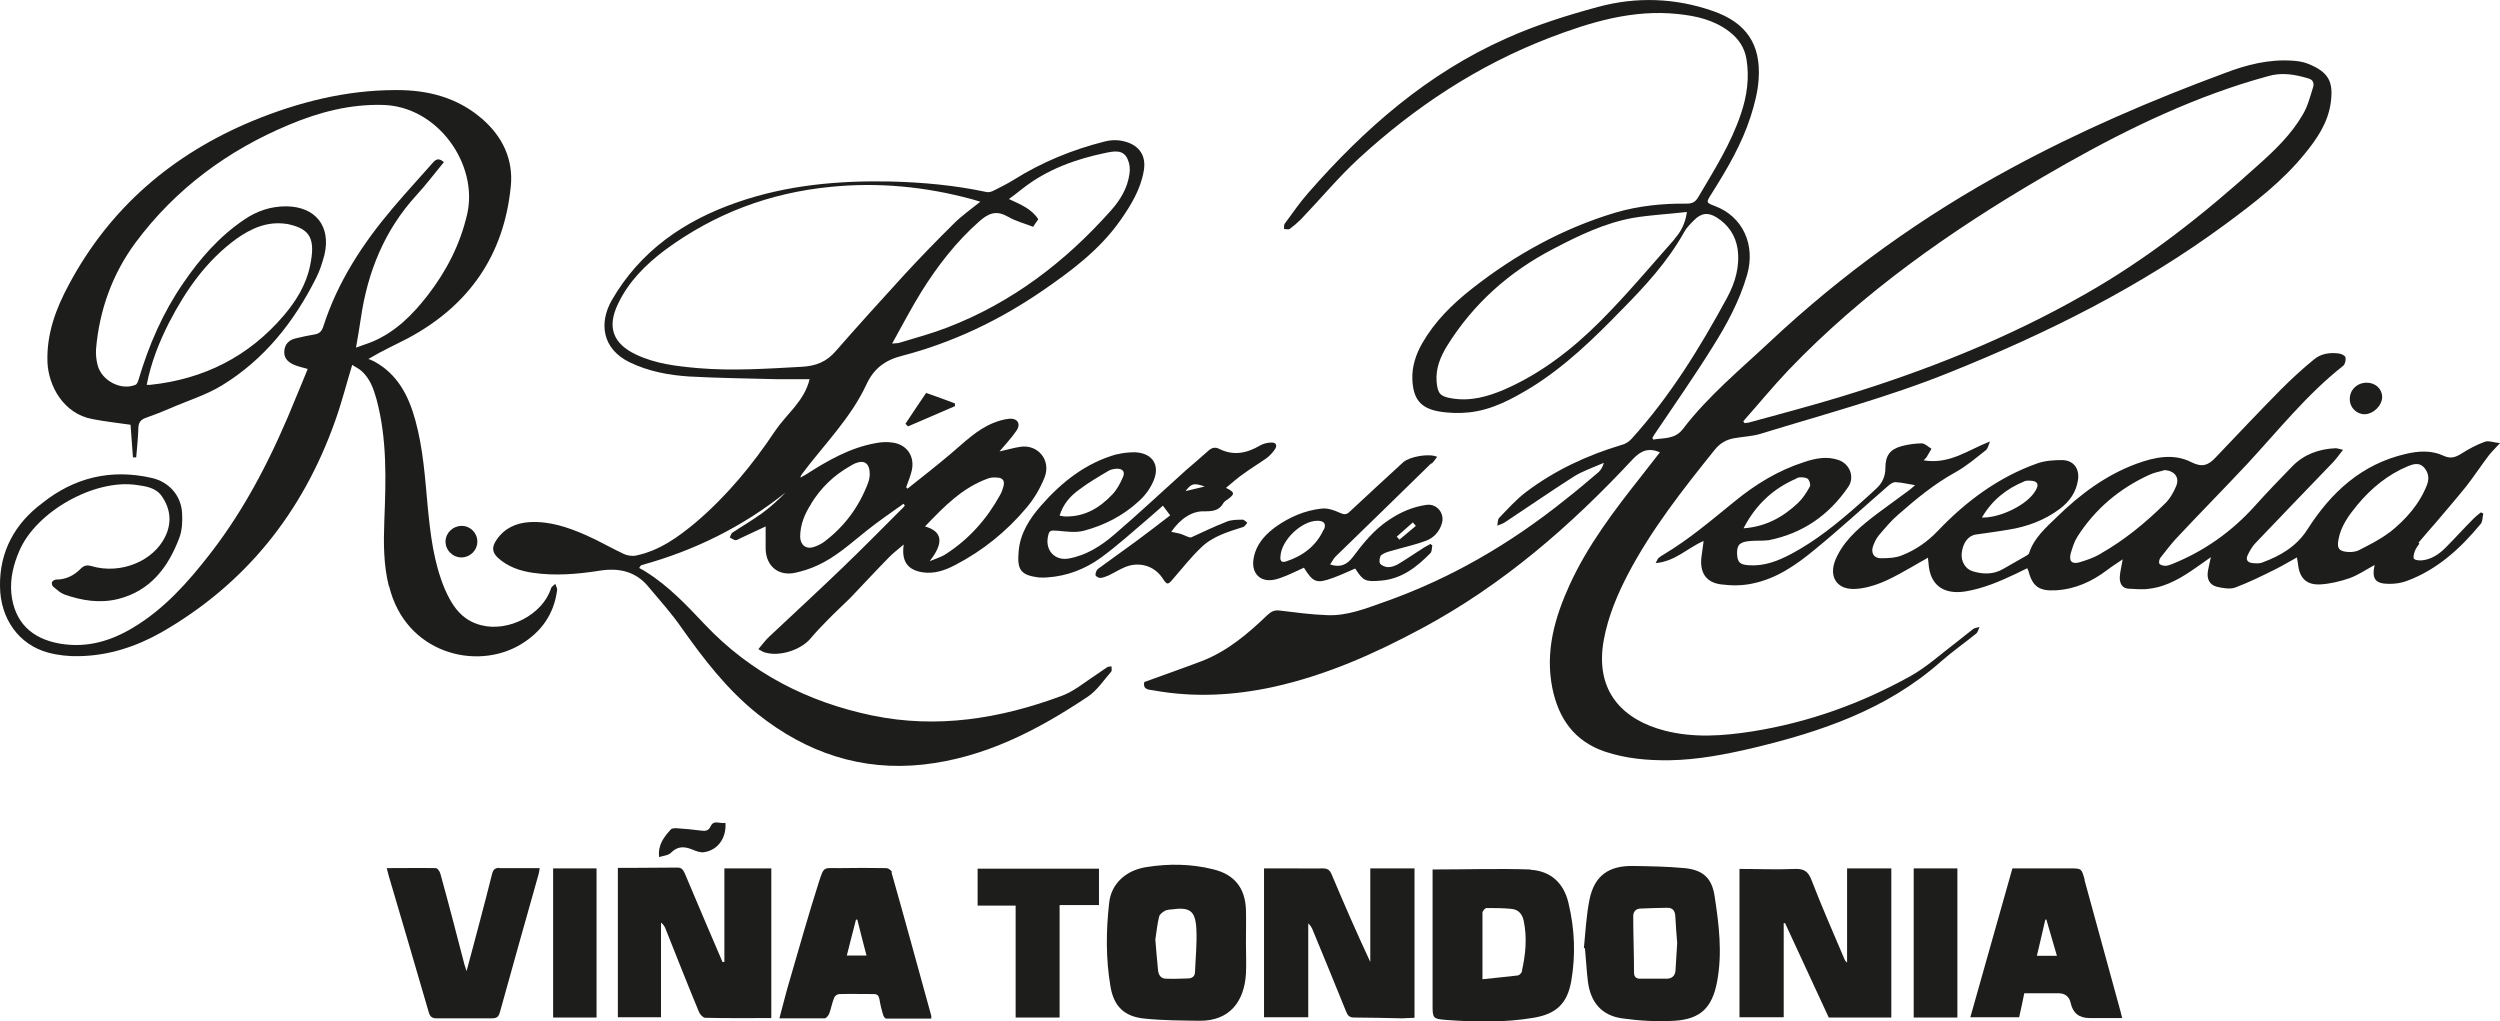
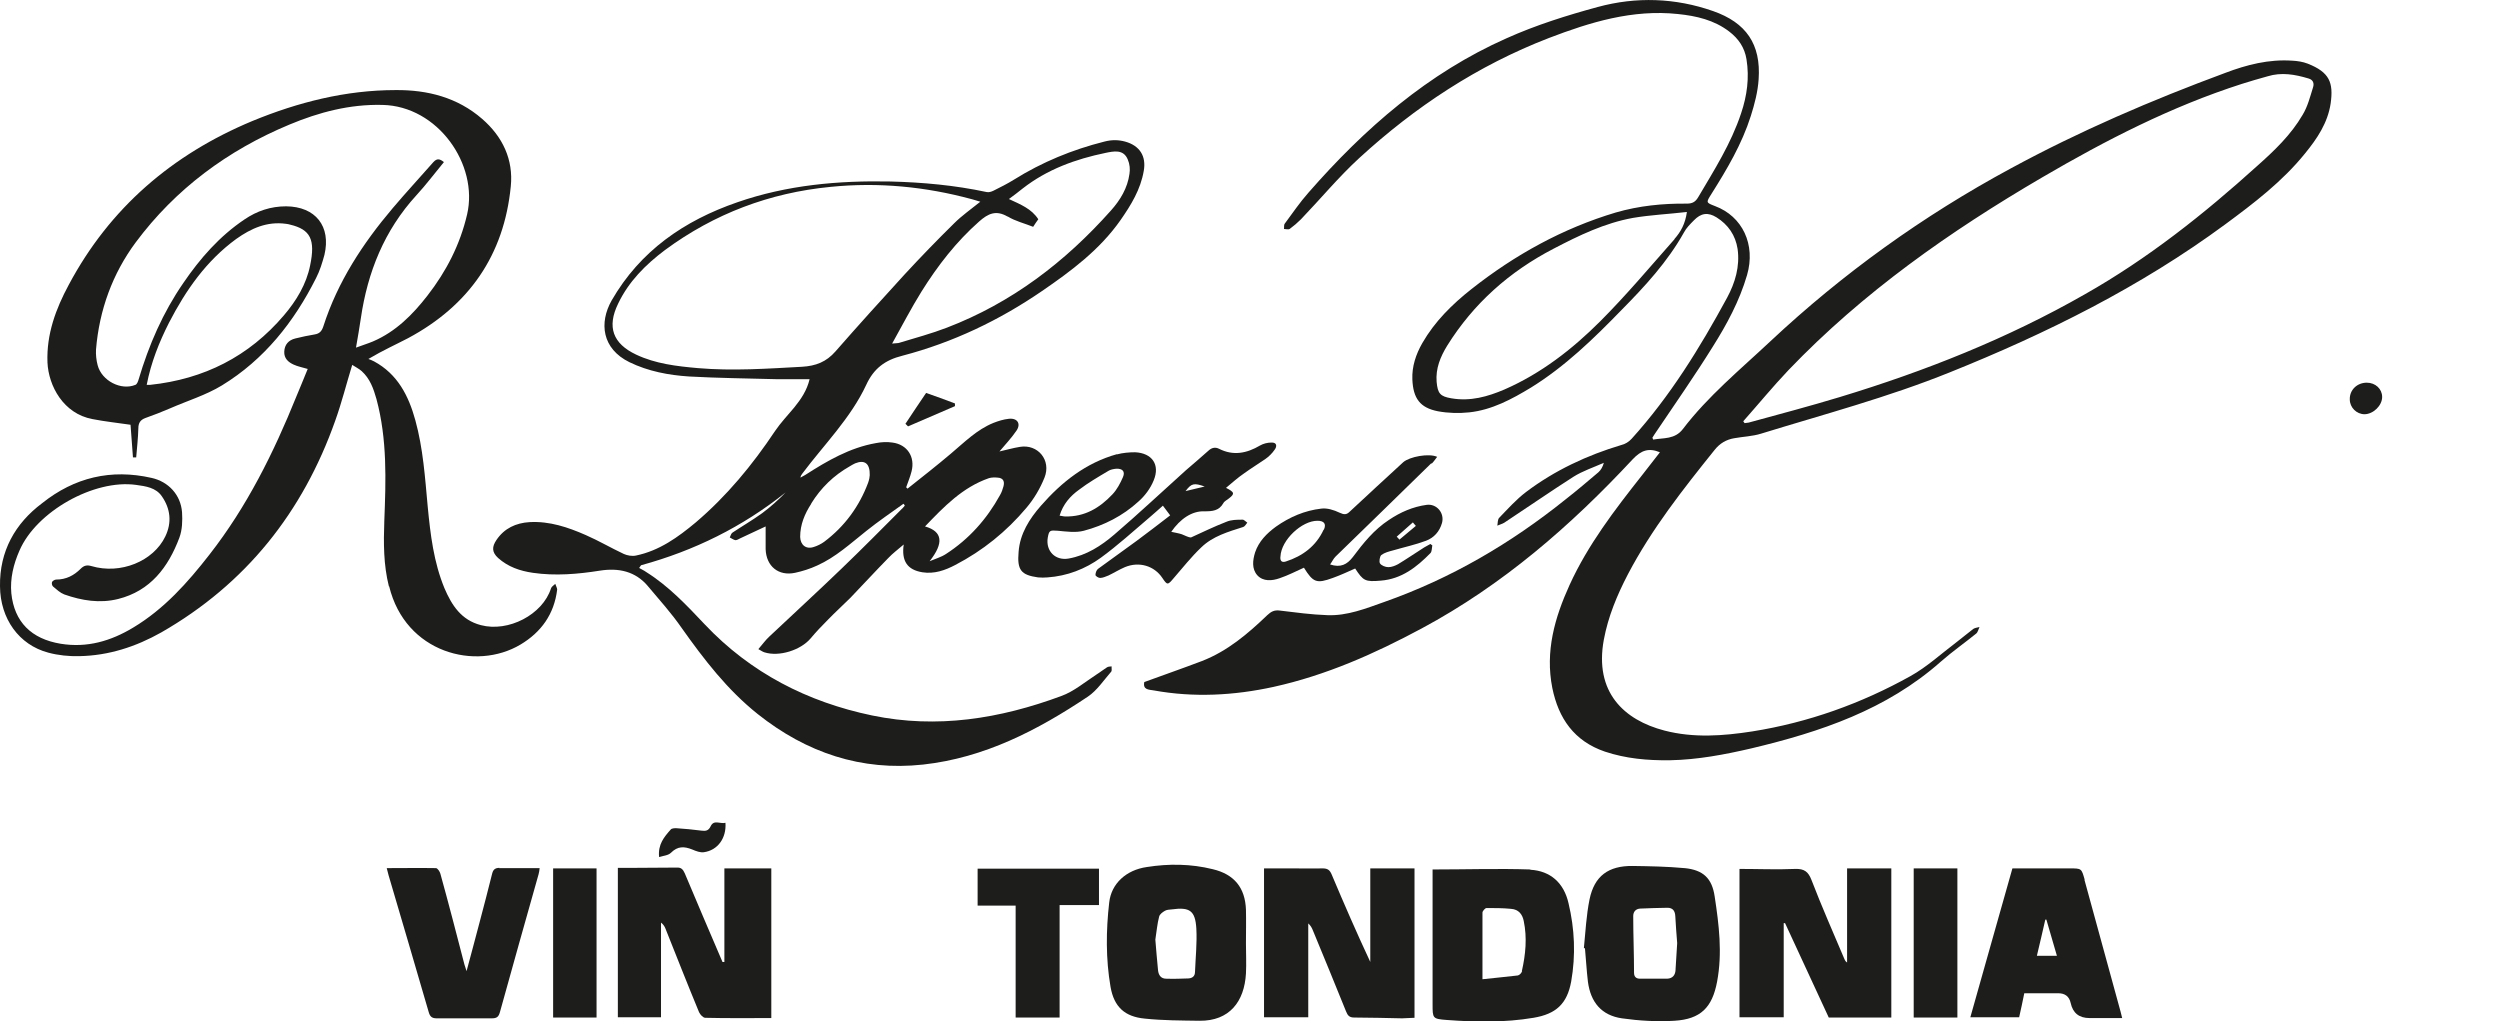
<svg xmlns="http://www.w3.org/2000/svg" id="Capa_2" data-name="Capa 2" viewBox="0 0 92.7 37.86">
  <defs>
    <style>      .cls-1 {        fill: #1d1d1b;      }    </style>
  </defs>
  <g id="Capa_1-2" data-name="Capa 1">
    <g>
      <path class="cls-1" d="M62.09,8.87c-.91,1.03-1.79,2.08-2.76,3.05-1.03,1.03-2.19,1.93-3.54,2.52-.63.27-1.27.45-1.97.33-.42-.07-.51-.18-.55-.61-.04-.5.14-.93.39-1.34.98-1.57,2.31-2.75,3.95-3.6.94-.49,1.89-.95,2.94-1.14.65-.11,1.31-.14,2-.22-.06.44-.23.74-.46,1M66.32,13.72c2.76-2.88,5.98-5.14,9.4-7.14,2.36-1.38,4.79-2.63,7.41-3.47.31-.1.63-.19.95-.28.52-.16,1.02-.07,1.52.08.18.05.21.19.17.32-.11.35-.2.72-.39,1.03-.43.74-1.05,1.33-1.68,1.89-1.98,1.79-4.06,3.44-6.39,4.76-2.87,1.64-5.92,2.85-9.08,3.81-1.12.34-2.26.64-3.39.95-.05,0-.1.02-.15.02-.02-.02-.03-.05-.05-.07.56-.63,1.1-1.29,1.68-1.9M61.93,28.19c1.02-.02,2.02-.21,3.01-.44,2.56-.61,5.01-1.43,7.03-3.22.42-.37.88-.69,1.31-1.04.06-.05.08-.16.12-.24-.08.02-.17.03-.23.07-.21.16-.41.33-.62.49-.57.43-1.1.92-1.71,1.26-1.83,1.02-3.79,1.72-5.86,2.05-1.09.17-2.18.25-3.26-.03-1.5-.39-2.61-1.42-2.25-3.37.16-.86.49-1.65.89-2.42.88-1.68,2.04-3.15,3.22-4.62.19-.24.43-.38.72-.43.33-.06.68-.07,1-.17,2.34-.72,4.71-1.35,6.99-2.27,3.61-1.45,7.07-3.17,10.22-5.49,1.07-.79,2.12-1.59,2.96-2.63.45-.55.84-1.13.95-1.85.11-.78-.04-1.16-.85-1.48-.18-.07-.38-.1-.57-.11-.87-.06-1.69.15-2.48.45-2.73,1.01-5.41,2.16-7.97,3.55-3.24,1.75-6.22,3.89-8.91,6.41-1.12,1.05-2.31,2.03-3.24,3.25-.3.39-.72.32-1.1.39-.01-.02-.02-.05-.03-.07.05-.08.1-.16.15-.23.7-1.04,1.42-2.07,2.08-3.13.53-.84,1-1.71,1.28-2.67.33-1.13-.17-2.18-1.19-2.56-.34-.13-.33-.13-.13-.45.58-.92,1.13-1.85,1.46-2.89.14-.44.26-.9.29-1.36.09-1.3-.46-2.1-1.69-2.53-1.4-.49-2.85-.54-4.28-.15-1.14.31-2.29.67-3.38,1.16-2.91,1.29-5.26,3.34-7.34,5.72-.32.36-.59.76-.88,1.15-.04.05-.02.14-.03.2.07,0,.16.03.21,0,.15-.11.29-.23.42-.36.72-.75,1.39-1.56,2.15-2.26,2.08-1.91,4.4-3.44,7.04-4.46,1.54-.59,3.11-1.07,4.79-.89.68.07,1.34.22,1.9.65.34.26.57.59.64,1.03.11.68.02,1.35-.2,2-.37,1.12-1,2.11-1.59,3.11-.1.17-.21.24-.42.24-.89-.01-1.78.08-2.64.33-1.97.59-3.74,1.57-5.35,2.84-.71.56-1.36,1.2-1.82,2-.24.42-.39.87-.37,1.35.03.7.28,1.05.95,1.18.38.07.78.08,1.16.04.84-.09,1.58-.49,2.29-.92,1.26-.78,2.32-1.81,3.35-2.87.87-.88,1.71-1.79,2.32-2.88.09-.17.23-.31.37-.45.26-.27.52-.31.84-.11.43.27.7.66.78,1.17.09.65-.09,1.25-.39,1.81-1.01,1.86-2.11,3.65-3.54,5.23-.1.11-.24.2-.38.23-1.27.38-2.47.94-3.53,1.74-.37.28-.68.63-1,.96-.06.06-.05.19-.07.29.09-.04.18-.06.26-.11.85-.56,1.7-1.15,2.56-1.7.35-.22.75-.35,1.13-.52-.04.15-.11.27-.2.35-.4.34-.8.68-1.21,1-2.04,1.64-4.26,2.94-6.73,3.81-.68.24-1.37.52-2.11.49-.59-.02-1.18-.1-1.76-.17-.21-.03-.33.04-.47.17-.72.69-1.47,1.33-2.42,1.7-.71.27-1.43.52-2.14.78-.06.29.17.28.35.31,1.49.27,2.97.19,4.44-.13,1.95-.43,3.75-1.23,5.5-2.17,3-1.61,5.52-3.8,7.82-6.27.32-.34.6-.43,1.01-.26-.23.29-.45.58-.67.86-1.01,1.28-2,2.57-2.68,4.06-.55,1.21-.91,2.46-.64,3.82.23,1.13.81,1.97,1.95,2.36.78.26,1.58.33,2.38.32" />
      <path class="cls-1" d="M6.27,11.96c.62-1.2,1.38-2.29,2.49-3.1.55-.39,1.14-.66,1.85-.56.05,0,.1.02.15.03.75.18.94.55.74,1.51-.14.7-.51,1.31-.97,1.85-1.3,1.53-2.97,2.37-4.96,2.58-.03,0-.07,0-.13,0,.16-.83.46-1.58.83-2.31M14.43,21.74c.6,2.47,3.21,3.15,4.87,2.16.77-.46,1.25-1.13,1.36-2.04,0-.06-.05-.14-.07-.21-.06.06-.14.1-.16.17-.31.97-1.58,1.63-2.6,1.36-.73-.19-1.08-.74-1.35-1.37-.4-.97-.52-1.99-.62-3.02-.1-1.08-.17-2.16-.46-3.21-.25-.91-.66-1.71-1.53-2.18-.07-.04-.14-.06-.21-.09.54-.32,1.01-.53,1.47-.77,2.26-1.21,3.56-3.08,3.81-5.63.1-.99-.3-1.84-1.06-2.5-.92-.8-2.03-1.08-3.21-1.07-1.85,0-3.62.45-5.32,1.15-2.97,1.24-5.28,3.22-6.8,6.07-.48.89-.83,1.83-.79,2.88.04.87.59,1.9,1.67,2.1.46.09.93.14,1.41.21.03.38.06.8.09,1.21.04,0,.08,0,.12,0,.03-.36.07-.72.08-1.08,0-.19.07-.31.26-.38.31-.11.62-.23.92-.36.64-.28,1.33-.49,1.92-.85,1.57-.96,2.67-2.35,3.49-3.98.14-.27.23-.57.31-.86.25-1.06-.33-1.79-1.42-1.8-.57,0-1.08.17-1.55.49-.92.62-1.64,1.44-2.26,2.35-.76,1.1-1.28,2.3-1.66,3.58-.02.07-.06.18-.12.2-.53.22-1.25-.15-1.4-.73-.05-.19-.07-.39-.06-.58.12-1.46.61-2.81,1.47-3.97,1.48-1.99,3.42-3.42,5.7-4.37,1.1-.46,2.24-.76,3.45-.73,2.06.04,3.57,2.22,3.14,4.06-.26,1.12-.77,2.11-1.47,3.01-.55.71-1.18,1.34-2.02,1.7-.19.08-.39.14-.63.23.07-.41.13-.74.18-1.09.25-1.71.87-3.26,2.06-4.56.36-.39.68-.82,1.02-1.23-.16-.13-.26-.14-.39,0-.5.57-1.02,1.13-1.51,1.71-1.11,1.31-2.04,2.73-2.57,4.38-.06.18-.14.27-.32.3-.24.04-.48.09-.72.15-.25.06-.4.23-.41.49-.01.25.15.39.35.48.15.07.32.1.52.16-.14.35-.28.68-.42,1.02-.84,2.08-1.83,4.08-3.22,5.86-.81,1.04-1.68,2.02-2.83,2.71-.83.5-1.71.76-2.69.6-1.09-.18-1.72-.81-1.83-1.87-.05-.55.08-1.08.3-1.58.62-1.45,2.77-2.66,4.33-2.44.36.05.73.1.95.42.32.46.38.97.13,1.49-.44.92-1.66,1.42-2.74,1.1-.17-.05-.28-.02-.4.1-.25.25-.54.4-.91.4-.05,0-.13.05-.15.09-.02.05,0,.14.04.17.13.11.26.23.41.29.65.23,1.32.34,2,.17,1.2-.3,1.86-1.18,2.27-2.27.11-.29.12-.64.1-.95-.05-.64-.5-1.13-1.13-1.27-1.5-.34-2.86-.02-4.06.94C.56,19.41-.02,20.44,0,21.74c.01,1.2.7,2.17,1.79,2.46.37.1.77.14,1.15.13,1.09-.02,2.1-.35,3.04-.88,3.14-1.8,5.25-4.46,6.45-7.85.24-.67.41-1.35.63-2.07.12.08.25.14.35.23.31.28.44.65.55,1.04.4,1.49.35,3,.29,4.52-.03.81-.03,1.63.17,2.42" />
      <path class="cls-1" d="M30.08,18.67c.36-.58.83-1.04,1.43-1.38.07-.04.13-.08.2-.11.35-.14.55,0,.54.44,0,.05-.02.17-.06.28-.33.88-.87,1.62-1.63,2.19-.11.08-.25.15-.38.19-.29.1-.5-.07-.51-.37,0-.46.17-.86.41-1.23M29.74,13.6c-1.29.07-2.57.16-3.86.05-.79-.07-1.57-.16-2.29-.5-.87-.41-1.09-1.03-.67-1.89.39-.82,1.02-1.45,1.74-1.99,1.83-1.35,3.88-2.12,6.13-2.34,1.78-.18,3.53-.01,5.26.46.08.02.16.05.3.09-.36.29-.69.52-.97.8-.63.62-1.25,1.26-1.85,1.91-.86.94-1.71,1.88-2.55,2.84-.34.39-.73.54-1.24.57M37.37,8.03c.28.17.61.25.94.38.06-.09.12-.19.19-.28-.25-.39-.66-.55-1.09-.75.19-.14.35-.26.51-.39.91-.71,1.96-1.09,3.07-1.32.3-.06.67-.15.83.25.07.16.09.36.06.53-.07.52-.34.97-.69,1.36-1.7,1.91-3.68,3.42-6.08,4.34-.57.22-1.17.38-1.76.56-.05.02-.11.01-.27.03.38-.68.71-1.32,1.09-1.93.6-.96,1.29-1.85,2.14-2.6.33-.29.62-.43,1.05-.18M36.67,17.73c.1-.03.22-.03.32-.02.2.01.27.13.22.32-.03.11-.07.23-.13.33-.49.89-1.15,1.63-2,2.18-.18.12-.4.18-.61.27.53-.67.49-1.1-.17-1.29.7-.73,1.39-1.45,2.37-1.79M24.02,21.73c.43.51.88,1.01,1.26,1.56.83,1.17,1.69,2.29,2.82,3.19,1.8,1.43,3.84,2.12,6.13,1.87,2.27-.25,4.24-1.27,6.11-2.52.34-.23.58-.6.86-.92.04-.04.01-.13.02-.2-.06.01-.13,0-.18.04-.13.08-.25.18-.38.26-.43.28-.84.63-1.31.8-2.27.84-4.6,1.22-7.01.72-2.4-.5-4.51-1.58-6.21-3.38-.67-.71-1.34-1.42-2.17-1.94-.08-.06-.18-.1-.26-.15.02-.03.05-.07.07-.1,1.97-.54,3.76-1.42,5.36-2.7-.27.28-.56.54-.87.77-.36.26-.74.48-1.1.72-.05.03-.07.12-.1.18.07.03.14.09.21.1.06,0,.12-.04.18-.07.32-.15.64-.3.94-.44,0,.29,0,.57,0,.84.02.64.48,1.01,1.09.88.28-.06.56-.15.82-.27.69-.31,1.24-.82,1.82-1.28.45-.36.92-.68,1.38-1.01.02.02.04.04.05.07-.04.04-.07.09-.11.12-.74.74-1.47,1.48-2.22,2.2-.89.86-1.8,1.69-2.7,2.54-.14.13-.26.3-.4.46.11.06.16.1.23.12.54.17,1.34-.08,1.71-.52.2-.24.42-.47.64-.69.27-.28.56-.54.83-.81.47-.49.93-.99,1.41-1.48.16-.17.35-.31.57-.5-.09.62.14.94.69,1.03.44.07.84-.07,1.22-.27,1.02-.53,1.9-1.24,2.64-2.12.28-.33.51-.72.67-1.12.26-.65-.25-1.25-.91-1.14-.26.04-.52.12-.76.17.2-.24.44-.49.63-.77.18-.26.03-.48-.29-.44-.19.02-.38.08-.56.15-.62.25-1.08.72-1.58,1.14-.53.45-1.07.87-1.61,1.3-.02-.02-.03-.04-.05-.05.07-.2.15-.39.2-.59.14-.54-.16-1-.71-1.07-.2-.03-.41-.02-.61.02-.97.17-1.81.66-2.62,1.18-.06.03-.12.07-.18.1.01-.07.04-.11.07-.15.81-1.08,1.79-2.05,2.37-3.29.28-.61.7-.92,1.34-1.08,1.87-.49,3.59-1.31,5.18-2.4,1.08-.74,2.14-1.53,2.91-2.63.39-.56.74-1.13.86-1.82.1-.55-.15-.94-.69-1.09-.26-.07-.5-.07-.77,0-1.19.3-2.31.76-3.35,1.41-.24.15-.5.28-.76.41-.08.04-.18.07-.26.05-1.17-.25-2.36-.36-3.56-.39-1.93-.04-3.84.13-5.68.77-1.97.68-3.6,1.8-4.66,3.64-.47.83-.36,1.79.66,2.29.7.34,1.45.48,2.21.53,1.07.06,2.15.07,3.23.1.41,0,.81,0,1.24,0-.1.42-.32.74-.57,1.05-.24.29-.5.56-.71.87-.84,1.26-1.79,2.41-2.94,3.39-.66.55-1.35,1.05-2.22,1.23-.14.03-.32,0-.45-.06-.47-.22-.93-.49-1.41-.7-.66-.29-1.34-.52-2.08-.48-.51.03-.94.23-1.23.66-.17.25-.18.45.06.67.37.33.81.48,1.29.55.83.12,1.66.05,2.48-.08.7-.11,1.32.02,1.79.58" />
-       <path class="cls-1" d="M88.6,19.74c-.35.27-.76.47-1.15.67-.1.05-.23.05-.27.06-.43,0-.54-.11-.47-.46.09-.51.39-.91.71-1.3.52-.62,1.13-1.12,1.88-1.43.2-.08.41-.13.57.04.16.17.22.39.13.64-.28.73-.79,1.3-1.39,1.78M77.88,20.54c-.24.14-.51.23-.77.31-.28.08-.4-.04-.33-.32.06-.21.13-.44.25-.63.66-1.03,1.56-1.79,2.68-2.3.17-.08.37-.11.56-.17.36.03.56.27.42.6-.1.24-.24.48-.42.65-.72.71-1.5,1.35-2.38,1.85M66.62,17.73c.11-.05.28-.04.39.01.07.03.14.23.1.3-.12.22-.26.44-.44.61-.55.52-1.19.88-2.02.94.46-.89,1.11-1.48,1.97-1.85M75.05,17.85c.09-.04.2-.03.3-.02.19.02.25.13.16.3-.03.07-.08.13-.12.19-.37.47-1.28.89-1.9.87.37-.64.91-1.07,1.57-1.34M89.68,20.12c.21-.25.42-.49.63-.73.38-.45.77-.9,1.14-1.36.29-.37.55-.77.84-1.15.11-.14.24-.26.41-.45-.23-.02-.42-.1-.56-.05-.31.11-.6.27-.87.44-.22.14-.41.2-.66.08-.45-.21-.93-.18-1.4-.07-1.64.38-2.77,1.42-3.65,2.8-.4.63-1,.98-1.68,1.23-.1.04-.24.03-.35.02-.2-.02-.27-.13-.18-.31.08-.16.17-.32.29-.44.95-1,1.91-1.99,2.87-2.99.12-.13.23-.28.37-.46-.14-.03-.21-.06-.28-.06-.61.03-1.16.22-1.6.67-.47.48-.93.96-1.38,1.46-.86.96-1.89,1.69-3.09,2.17-.08.03-.16.06-.24.06-.08,0-.19-.03-.22-.08-.03-.05,0-.17.04-.22.19-.24.37-.48.58-.71.87-.93,1.76-1.83,2.63-2.76,1.16-1.25,2.22-2.59,3.57-3.65.07-.06.1-.22.08-.31-.01-.06-.15-.13-.23-.14-.34-.05-.68,0-.94.22-.43.35-.84.73-1.23,1.12-.82.83-1.62,1.68-2.43,2.53-.26.27-.48.36-.88.16-.66-.34-1.37-.19-2.05.06-1.13.42-2.08,1.13-2.93,1.96-.41.4-.86.78-1.04,1.35-.01.04-.07.08-.11.1-.28.16-.56.32-.84.48-.37.22-.76.21-1.15.09-.26-.08-.43-.36-.4-.66.04-.39.24-.66.53-.7.4-.06.81-.11,1.21-.18.69-.11,1.34-.35,1.91-.78.35-.27.59-.6.66-1.05.07-.42-.15-.74-.58-.75-.31,0-.63.02-.92.12-1.44.51-2.64,1.4-3.69,2.5-.38.4-.82.71-1.33.91-.24.1-.53.11-.79.11-.26,0-.37-.2-.29-.44.05-.14.12-.29.21-.4.23-.27.46-.55.73-.78.66-.58,1.34-1.14,2.12-1.57.4-.22.76-.53,1.13-.82.08-.07.1-.21.15-.32-.81.31-1.49.86-2.46.7.07-.07.09-.1.11-.12.06-.1.12-.21.18-.31-.12-.07-.24-.19-.35-.2-.25,0-.51.04-.75.1-.44.12-.61.35-.61.82,0,.31-.12.56-.34.76-.21.2-.43.39-.64.58-.78.69-1.59,1.35-2.51,1.84-.49.26-1,.46-1.57.42-.34-.02-.43-.11-.44-.45,0-.31.1-.42.5-.45.23-.02.46,0,.68-.03,1.25-.25,2.22-.92,2.94-1.97.25-.36.07-.85-.35-1-.43-.15-.85-.07-1.27.07-.97.31-1.82.83-2.6,1.47-.85.69-1.68,1.4-2.62,1.96-.07.04-.13.08-.19.13-.04.03-.05.09-.11.19.73-.06,1.19-.57,1.78-.82-.03.21-.05.4-.08.59-.07.57.16.95.73,1.02.38.05.78.05,1.15-.03.9-.18,1.63-.69,2.32-1.26.93-.76,1.82-1.58,2.73-2.37.08-.07.18-.14.28-.13.22.01.45.07.71.11-.09.08-.14.13-.21.18-.39.29-.78.57-1.17.86-.58.44-1.16.9-1.5,1.57-.16.31-.25.68-.04.97.22.29.6.3.96.24.67-.11,1.24-.45,1.81-.77.2-.12.4-.23.63-.36,0,.09.02.15.02.21.05.8.55,1.17,1.37,1.04.66-.11,1.27-.37,1.86-.65.14-.07.28-.14.43-.21.03.06.04.09.05.12.15.57.41.73,1,.7.72-.04,1.34-.32,1.91-.75.18-.14.38-.26.58-.4-.04.25-.1.46-.11.67,0,.22.08.41.34.42.25.01.51.04.76,0,.66-.08,1.21-.42,1.74-.79.16-.11.33-.23.54-.38-.05.21-.08.36-.11.51-.05.29.05.52.34.59.22.05.49.1.69.02.5-.19.99-.43,1.47-.67.26-.13.51-.28.8-.44.02.11.03.17.04.24.05.52.31.79.83.76.36-.02.73-.11,1.08-.23.33-.12.62-.32.93-.49-.11.52.02.7.55.7.22,0,.44-.03.65-.11,1.13-.42,1.99-1.21,2.74-2.12.07-.09.06-.25.09-.38-.03-.01-.06-.03-.09-.04-.09.07-.18.14-.26.22-.36.36-.7.74-1.06,1.1-.24.24-.53.43-.88.46-.09,0-.23,0-.28-.06-.04-.06,0-.19.03-.28.04-.1.1-.19.17-.28" />
      <path class="cls-1" d="M26.85,35.67s-.04,0-.06,0c-.47-1.1-.94-2.19-1.4-3.29-.07-.15-.13-.22-.31-.21-.52.01-1.03,0-1.55.01h-.62v5.54h1.6v-3.51c.09.07.13.14.16.21.41,1.03.82,2.07,1.25,3.11.04.09.15.21.23.21.8.02,1.61.01,2.45.01v-5.55h-1.74v3.47Z" />
      <path class="cls-1" d="M68.49,35.69c-.06-.04-.08-.08-.1-.13-.41-.97-.84-1.94-1.22-2.93-.12-.31-.27-.42-.6-.41-.68.03-1.37,0-2.07,0v5.5h1.64v-3.49s.03,0,.05,0c.54,1.16,1.07,2.32,1.62,3.5h2.32v-5.53h-1.64v3.48Z" />
      <path class="cls-1" d="M50.82,35.69c-.51-1.09-.98-2.17-1.44-3.26-.07-.17-.15-.23-.34-.23-.37.01-.75,0-1.12,0h-1.05v5.52h1.64v-3.48c.1.09.14.18.18.28.41.99.82,1.99,1.22,2.98.06.15.12.23.3.23.59,0,1.19.02,1.78.03.15,0,.3-.02.46-.02v-5.54h-1.64v3.48Z" />
      <path class="cls-1" d="M56.44,36.01c-.02.07-.1.15-.16.16-.42.05-.85.09-1.31.14,0-.88,0-1.67,0-2.47,0-.06.1-.17.15-.17.3,0,.61,0,.91.03.28.02.42.2.47.45.13.62.07,1.24-.07,1.86M56.75,32.24c-1.19-.04-2.39,0-3.63,0v5c0,.52,0,.54.52.58,1.07.08,2.15.1,3.22-.08.84-.14,1.25-.52,1.4-1.35.17-.97.13-1.94-.1-2.9-.17-.75-.67-1.2-1.42-1.24" />
      <path class="cls-1" d="M44.31,36.04c0,.15-.09.23-.24.24-.28.01-.55.02-.83.01-.19,0-.28-.13-.3-.31-.04-.39-.07-.79-.1-1.14.05-.32.07-.58.14-.85.02-.09.13-.17.22-.22.07-.04.16-.04.25-.05.66-.09.87.04.91.71.03.54-.03,1.08-.05,1.62M46.2,34.98c0-.41.01-.83,0-1.25-.03-.81-.43-1.31-1.23-1.5-.81-.2-1.63-.21-2.45-.08-.76.11-1.31.61-1.39,1.31-.12,1.04-.13,2.1.05,3.14.13.73.52,1.1,1.27,1.17.67.07,1.35.07,2.03.08,1.11.01,1.66-.71,1.72-1.75.02-.37,0-.74,0-1.12h0Z" />
      <path class="cls-1" d="M62.13,35.96c-.01.2-.11.32-.31.33-.33,0-.67,0-1.01,0-.14,0-.22-.07-.22-.22,0-.7-.03-1.4-.03-2.1,0-.16.09-.27.26-.28.34-.01.68-.03,1.01-.03.2,0,.28.12.29.31.02.33.04.66.07,1-.02.32-.04.65-.06.97M62.46,32.19c-.64-.06-1.28-.07-1.92-.08-.9-.01-1.42.37-1.6,1.24-.12.59-.15,1.21-.21,1.81.01,0,.03,0,.04,0,.04.41.06.83.11,1.24.1.77.51,1.25,1.26,1.36.64.09,1.3.13,1.95.09.97-.06,1.4-.49,1.58-1.45.2-1.06.07-2.11-.09-3.16-.1-.68-.43-.98-1.11-1.05" />
      <path class="cls-1" d="M41.64,17.69c-.1.23-.22.46-.39.64-.47.5-1.03.84-1.76.82-.06,0-.11-.02-.2-.03.13-.43.4-.73.72-.96.34-.26.72-.48,1.09-.7.08-.05.19-.07.29-.08.23-.01.34.1.25.31M44.67,18.04c-.24.06-.47.11-.71.17.22-.29.31-.31.71-.17M41.42,16.84c-1.15.32-2.05,1.03-2.82,1.91-.43.49-.78,1.04-.83,1.71-.06.68.09.86.72.95.12.01.24.01.35,0,.73-.05,1.4-.31,1.98-.73.63-.46,1.2-.98,1.8-1.49.18-.15.35-.31.5-.44.1.13.17.23.27.36-.4.31-.82.63-1.25.95-.47.35-.95.68-1.42,1.03-.06.04-.1.15-.1.23,0,.04.11.11.17.11.1,0,.21-.05.31-.09.21-.1.4-.22.61-.31.53-.22,1.09-.05,1.39.4.18.27.2.27.41.02.34-.39.66-.8,1.03-1.15.43-.42,1-.58,1.56-.76.06-.02.1-.1.15-.16-.06-.04-.13-.12-.18-.11-.2,0-.42,0-.6.08-.44.17-.87.38-1.31.58-.09,0-.21-.07-.34-.12-.12-.04-.26-.06-.39-.09.33-.48.77-.78,1.23-.76.3,0,.54-.02.7-.3.04-.08.14-.12.21-.18.22-.17.21-.23-.11-.39.24-.2.44-.38.66-.53.26-.19.54-.36.8-.54.13-.09.25-.21.34-.34.1-.13.09-.28-.12-.27-.14,0-.3.04-.42.11-.49.29-.99.39-1.52.12-.14-.07-.27-.04-.39.07-.28.25-.56.49-.84.73-.88.79-1.75,1.61-2.65,2.38-.49.42-1.03.77-1.69.89-.49.09-.86-.27-.78-.77.05-.28.08-.28.37-.26.32.03.67.08.97,0,.75-.2,1.44-.55,2.02-1.08.24-.21.45-.49.57-.79.24-.58-.06-1.01-.69-1.04-.22,0-.46.02-.68.08" />
-       <path class="cls-1" d="M31.4,35.43c.11-.45.23-.89.34-1.33h.05c.11.44.22.88.34,1.33h-.73ZM33.07,32.33c-.02-.06-.13-.14-.21-.14-.57-.01-1.15-.01-1.73,0-.61,0-.57-.08-.77.53-.38,1.19-.72,2.4-1.07,3.6-.14.46-.25.93-.39,1.44.6,0,1.14,0,1.68,0,.06,0,.14-.11.17-.18.07-.19.1-.39.18-.58.02-.07.12-.14.19-.14.43-.01.85,0,1.27,0,.14,0,.19.05.22.19.03.2.08.4.14.59.01.05.07.13.11.13.56,0,1.11,0,1.67,0,0-.06.01-.09,0-.11-.49-1.77-.97-3.54-1.47-5.3" />
      <path class="cls-1" d="M75.53,35.43c.11-.45.21-.9.31-1.33.01,0,.03,0,.04,0,.13.44.26.88.39,1.34h-.74ZM77.3,32.62c-.12-.42-.11-.42-.56-.42h-2.12c-.53,1.86-1.04,3.69-1.56,5.52h1.81c.07-.31.13-.59.19-.89h1.26q.38,0,.46.36.12.56.7.56h1.21c-.03-.11-.04-.17-.06-.24-.45-1.63-.89-3.26-1.34-4.89" />
      <path class="cls-1" d="M18.53,32.18c-.17,0-.24.06-.28.21-.15.61-.31,1.21-.47,1.82-.15.58-.31,1.16-.48,1.8-.04-.12-.06-.19-.08-.25-.29-1.12-.58-2.24-.89-3.36-.02-.08-.1-.2-.16-.21-.6-.01-1.2,0-1.83,0,.03.12.05.2.07.27.5,1.7,1,3.39,1.49,5.08.05.17.13.22.3.22.68,0,1.36,0,2.03,0,.19,0,.26-.05.31-.24.47-1.7.95-3.4,1.43-5.1.02-.07.03-.14.04-.23-.52,0-1.02,0-1.51,0" />
      <path class="cls-1" d="M52.39,19.37s.07.09.11.13c-.2.17-.41.34-.61.51-.03-.04-.06-.07-.1-.11.2-.18.4-.35.6-.53M49.08,19.64c-.28.61-.78.98-1.4,1.18-.18.06-.22-.06-.2-.19.03-.61.79-1.32,1.37-1.32.24,0,.34.11.24.33M53.09,17.19c.07-.07.13-.16.2-.25-.3-.14-1.02-.01-1.26.2-.66.61-1.32,1.21-1.98,1.83-.12.12-.21.12-.38.04-.21-.1-.46-.18-.68-.15-.61.07-1.17.31-1.68.67-.34.25-.63.54-.77.95-.09.29-.13.61.08.85.22.24.55.21.83.11.3-.1.59-.25.9-.39.34.55.47.6,1.07.38.28-.1.56-.23.83-.35.3.46.37.5.95.45.77-.06,1.33-.5,1.84-1.02.06-.06.05-.19.07-.29-.02-.01-.05-.03-.07-.05-.1.06-.21.11-.31.18-.3.19-.59.39-.89.57-.11.06-.24.11-.36.11-.11,0-.26-.06-.31-.14-.04-.06-.01-.26.05-.31.12-.09.28-.13.43-.17.41-.12.83-.21,1.23-.36.29-.11.5-.34.59-.66.1-.37-.2-.72-.57-.67-.51.07-.97.27-1.4.56-.55.36-.95.86-1.34,1.38-.21.27-.45.4-.84.27.08-.11.12-.21.2-.29,1.18-1.15,2.37-2.3,3.55-3.46" />
      <polygon class="cls-1" points="36.25 33.58 37.66 33.58 37.66 37.73 39.29 37.73 39.29 33.56 40.75 33.56 40.75 32.21 36.25 32.21 36.25 33.58" />
      <rect class="cls-1" x="20.51" y="32.2" width="1.61" height="5.53" />
      <rect class="cls-1" x="70.96" y="32.2" width="1.62" height="5.53" />
      <path class="cls-1" d="M26.35,30.64c-.08.17-.19.18-.34.16-.31-.04-.62-.07-.93-.09-.07,0-.17,0-.21.05-.24.27-.48.55-.43,1.02.16-.05.34-.06.44-.16.25-.25.49-.24.79-.12.14.06.3.12.43.1.51-.07.84-.52.8-1.09-.2.05-.43-.13-.55.13" />
-       <path class="cls-1" d="M16.52,20.06c-.01.33.25.6.58.61.33,0,.6-.26.6-.59,0-.32-.26-.58-.58-.58-.32,0-.59.25-.6.57" />
      <path class="cls-1" d="M87.67,15.36c.33,0,.66-.32.66-.64,0-.3-.25-.53-.57-.53-.36,0-.64.27-.63.62,0,.3.25.55.55.55" />
      <path class="cls-1" d="M33.58,15.72s.06.06.09.09c.58-.25,1.16-.5,1.74-.75,0-.03,0-.07,0-.1-.36-.14-.73-.27-1.07-.39-.27.4-.52.77-.77,1.15" />
    </g>
  </g>
</svg>